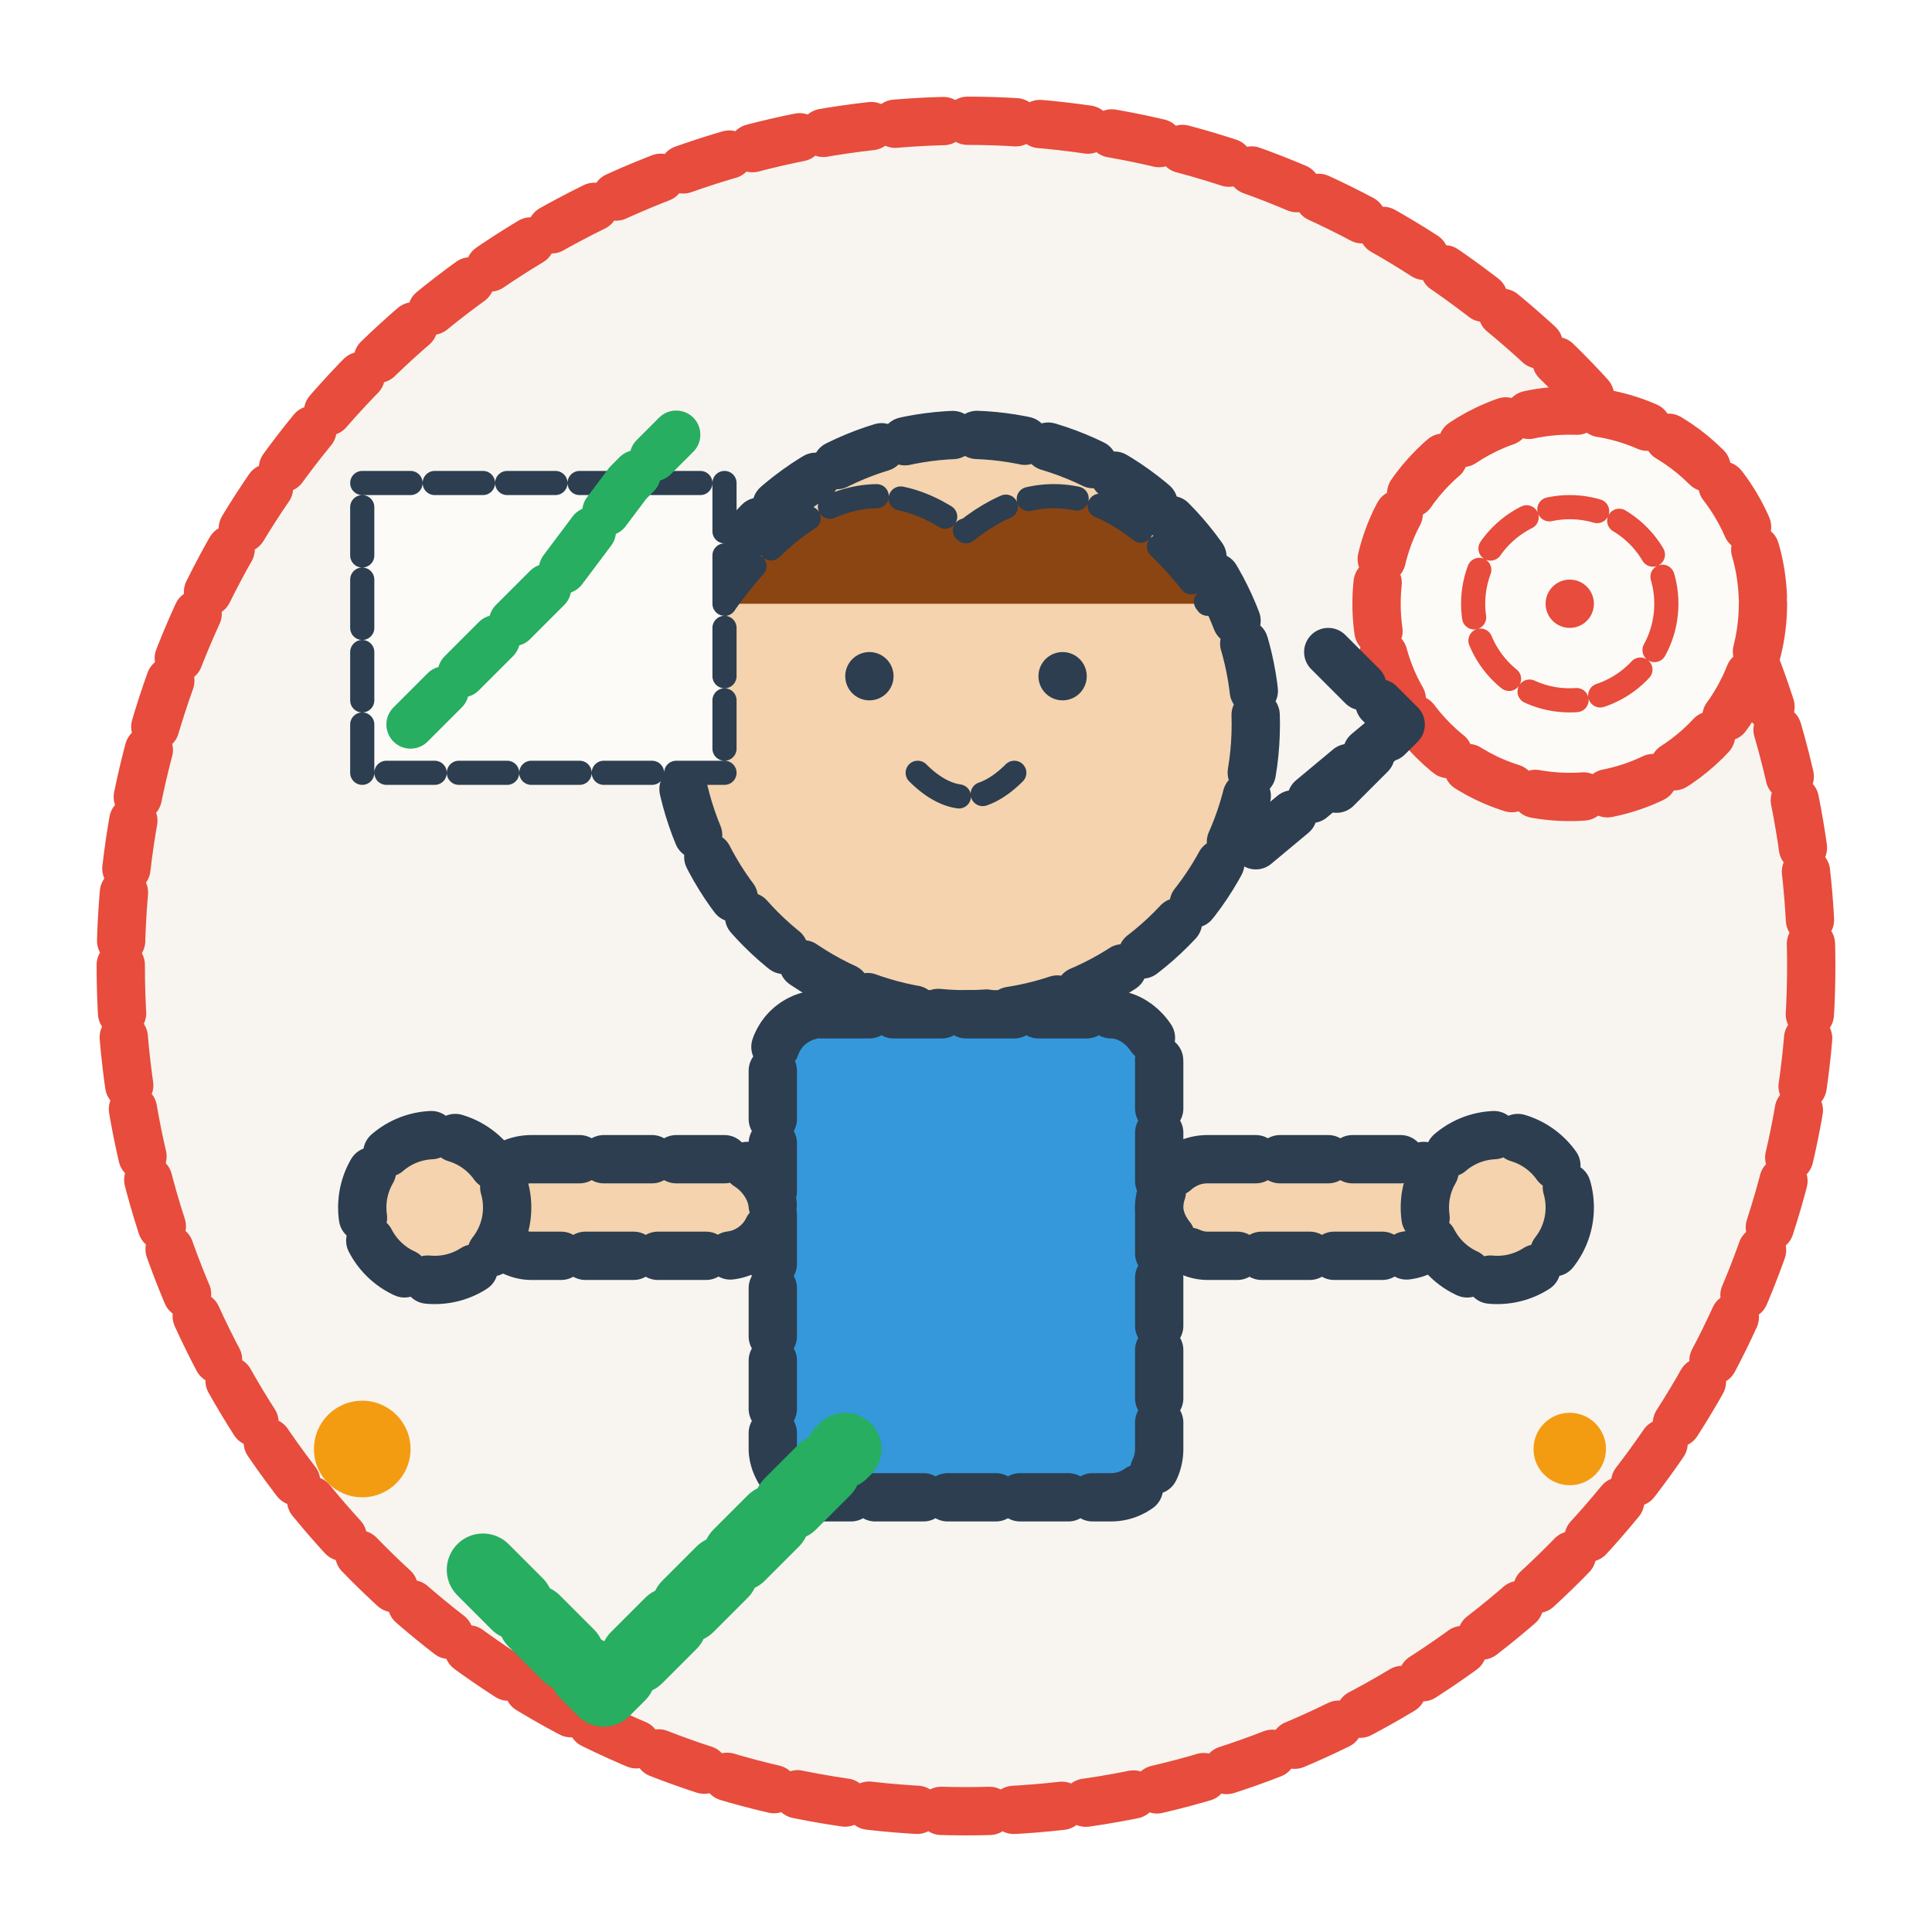
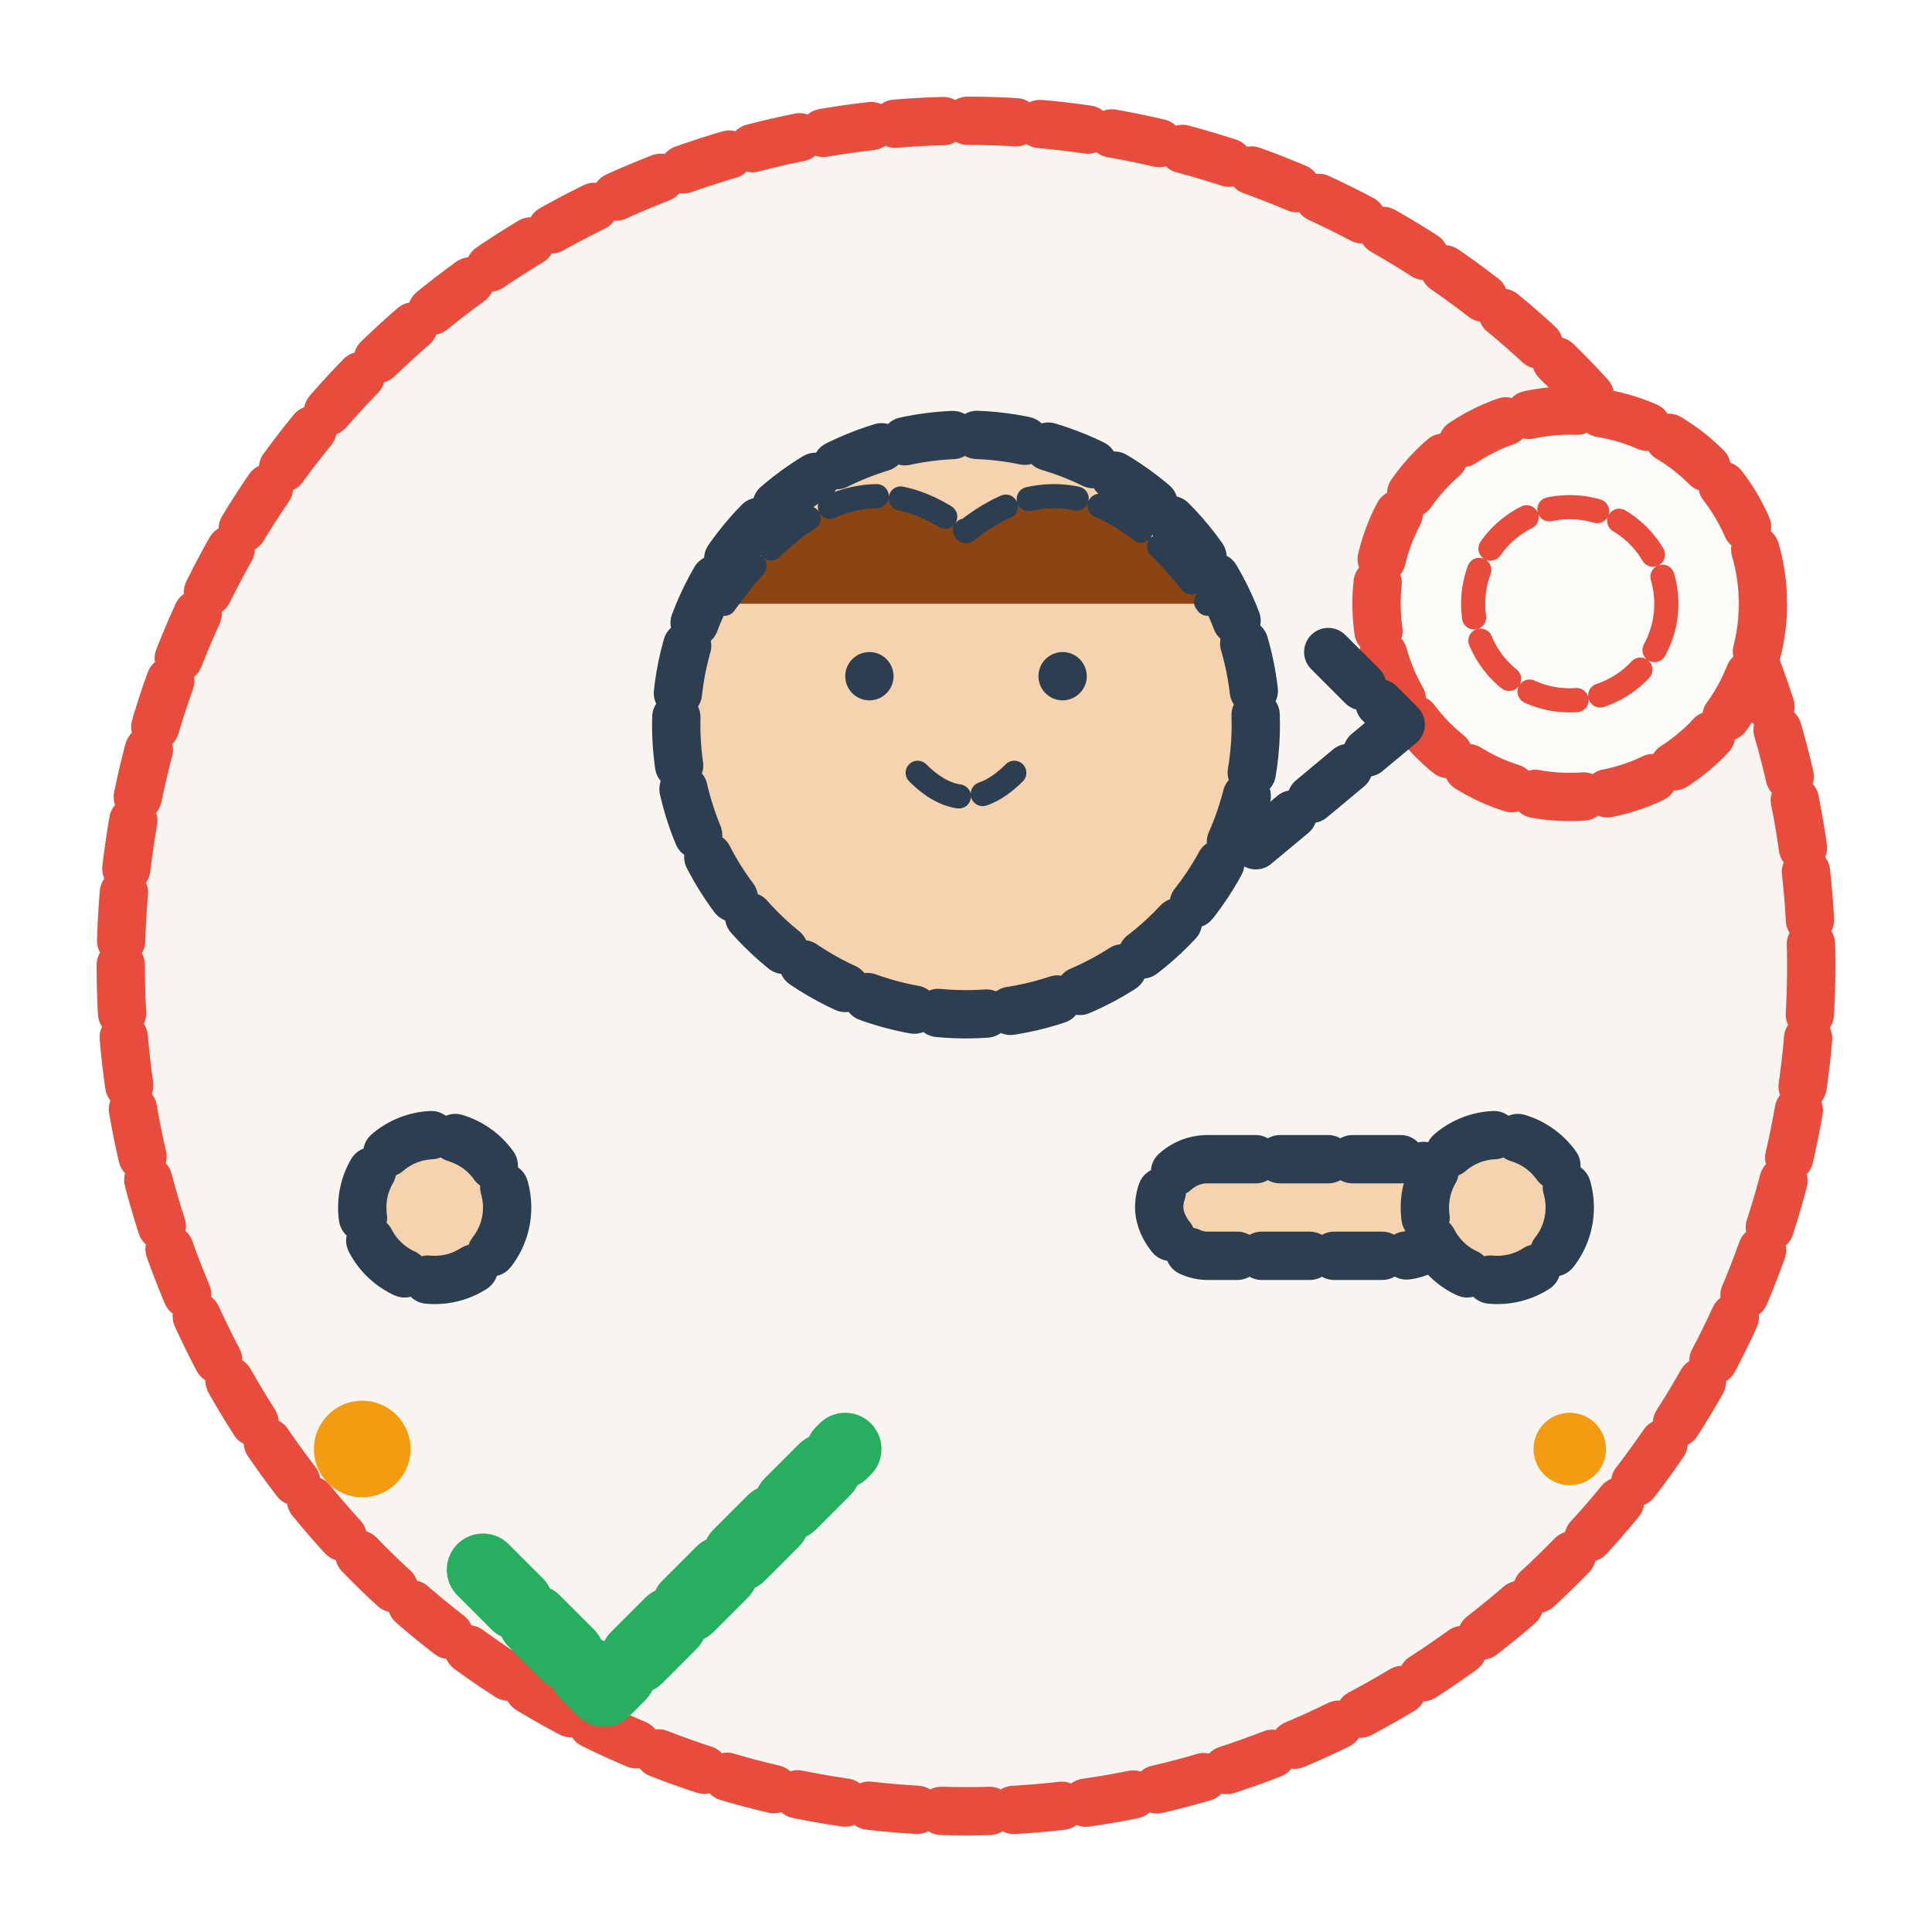
<svg xmlns="http://www.w3.org/2000/svg" width="80" height="80" viewBox="0 0 80 80" fill="none">
  <defs>
    <style>
      .hand-drawn {
        stroke-dasharray: 2,1;
        stroke-linecap: round;
        stroke-linejoin: round;
        filter: url(#roughPaper);
      }
    </style>
    <filter id="roughPaper">
      <feTurbulence baseFrequency="0.04" numOctaves="3" result="turbulence" />
      <feDisplacementMap in="SourceGraphic" in2="turbulence" scale="0.5" />
    </filter>
  </defs>
  <circle cx="40" cy="40" r="35" fill="#f8f4f0" stroke="#e74c3c" stroke-width="2" class="hand-drawn" />
  <circle cx="40" cy="30" r="12" fill="#f4d3ae" stroke="#2c3e50" stroke-width="2" class="hand-drawn" />
  <path d="M30 25 Q35 18 40 22 Q45 18 50 25" fill="#8b4513" stroke="#2c3e50" stroke-width="1" class="hand-drawn" />
  <circle cx="36" cy="28" r="1" fill="#2c3e50" />
  <circle cx="44" cy="28" r="1" fill="#2c3e50" />
  <path d="M38 32 Q40 34 42 32" stroke="#2c3e50" stroke-width="1" fill="none" class="hand-drawn" />
-   <rect x="32" y="42" width="16" height="20" fill="#3498db" stroke="#2c3e50" stroke-width="2" rx="2" class="hand-drawn" />
-   <rect x="20" y="48" width="12" height="4" fill="#f4d3ae" stroke="#2c3e50" stroke-width="2" rx="2" class="hand-drawn" />
  <rect x="48" y="48" width="12" height="4" fill="#f4d3ae" stroke="#2c3e50" stroke-width="2" rx="2" class="hand-drawn" />
  <circle cx="18" cy="50" r="3" fill="#f4d3ae" stroke="#2c3e50" stroke-width="2" class="hand-drawn" />
  <circle cx="62" cy="50" r="3" fill="#f4d3ae" stroke="#2c3e50" stroke-width="2" class="hand-drawn" />
  <circle cx="65" cy="25" r="8" fill="#fdfbf7" stroke="#e74c3c" stroke-width="2" class="hand-drawn" />
  <circle cx="65" cy="25" r="4" fill="none" stroke="#e74c3c" stroke-width="1" class="hand-drawn" />
-   <circle cx="65" cy="25" r="1" fill="#e74c3c" class="hand-drawn" />
-   <path d="M52 35 L58 30 M55 27 L58 30 L55 33" stroke="#2c3e50" stroke-width="2" fill="none" class="hand-drawn" />
-   <rect x="15" y="20" width="15" height="12" fill="#fdfbf7" stroke="#2c3e50" stroke-width="1" class="hand-drawn" />
-   <path d="M17 30 L20 27 L23 24 L26 20 L28 18" stroke="#27ae60" stroke-width="2" fill="none" class="hand-drawn" />
+   <path d="M52 35 L58 30 M55 27 L58 30 " stroke="#2c3e50" stroke-width="2" fill="none" class="hand-drawn" />
  <path d="M20 65 L25 70 L35 60" stroke="#27ae60" stroke-width="3" fill="none" class="hand-drawn" />
  <circle cx="15" cy="60" r="2" fill="#f39c12" class="hand-drawn" />
  <circle cx="65" cy="60" r="1.5" fill="#f39c12" class="hand-drawn" />
</svg>